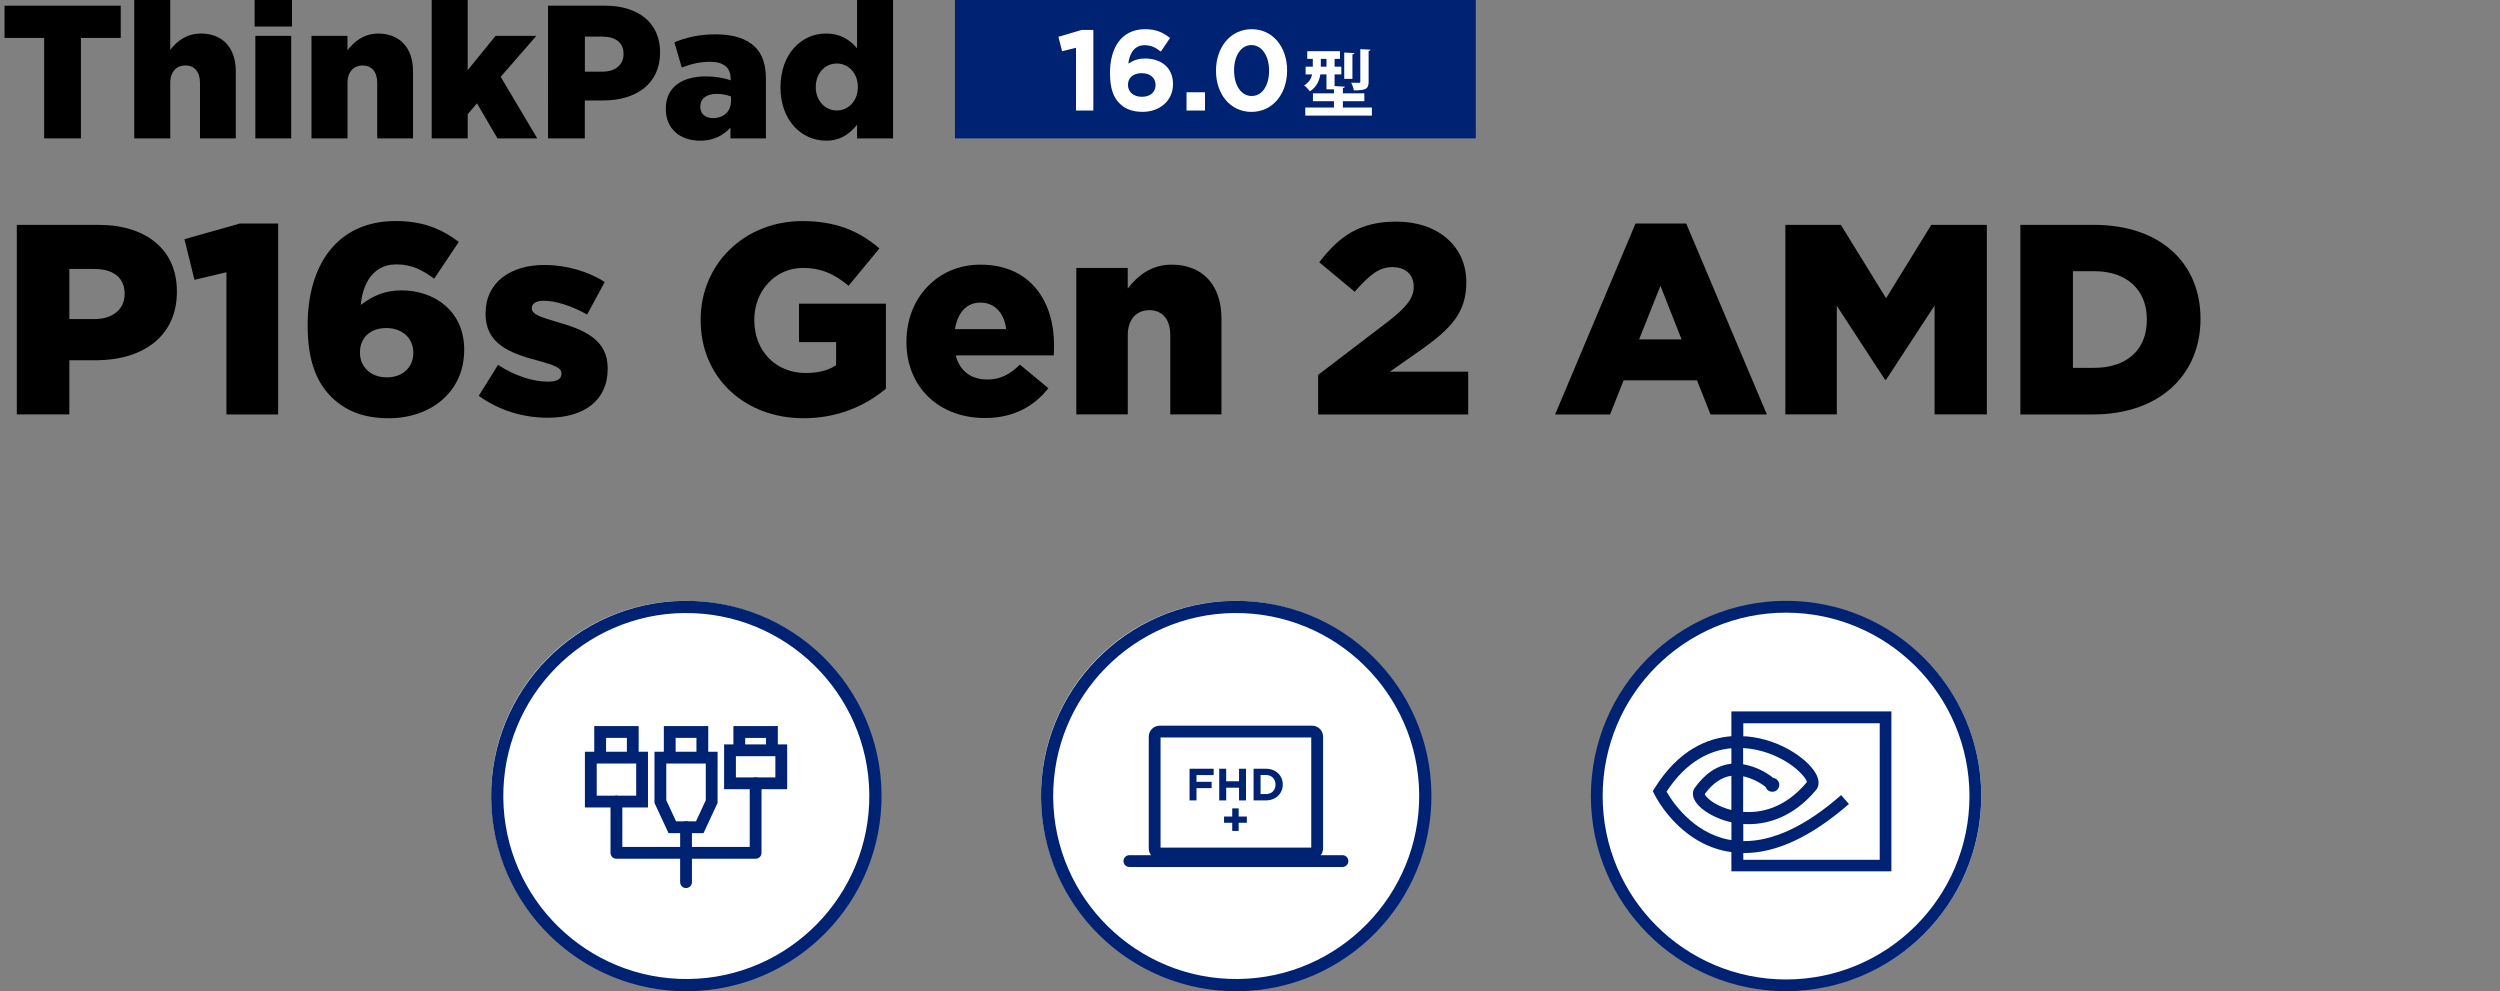
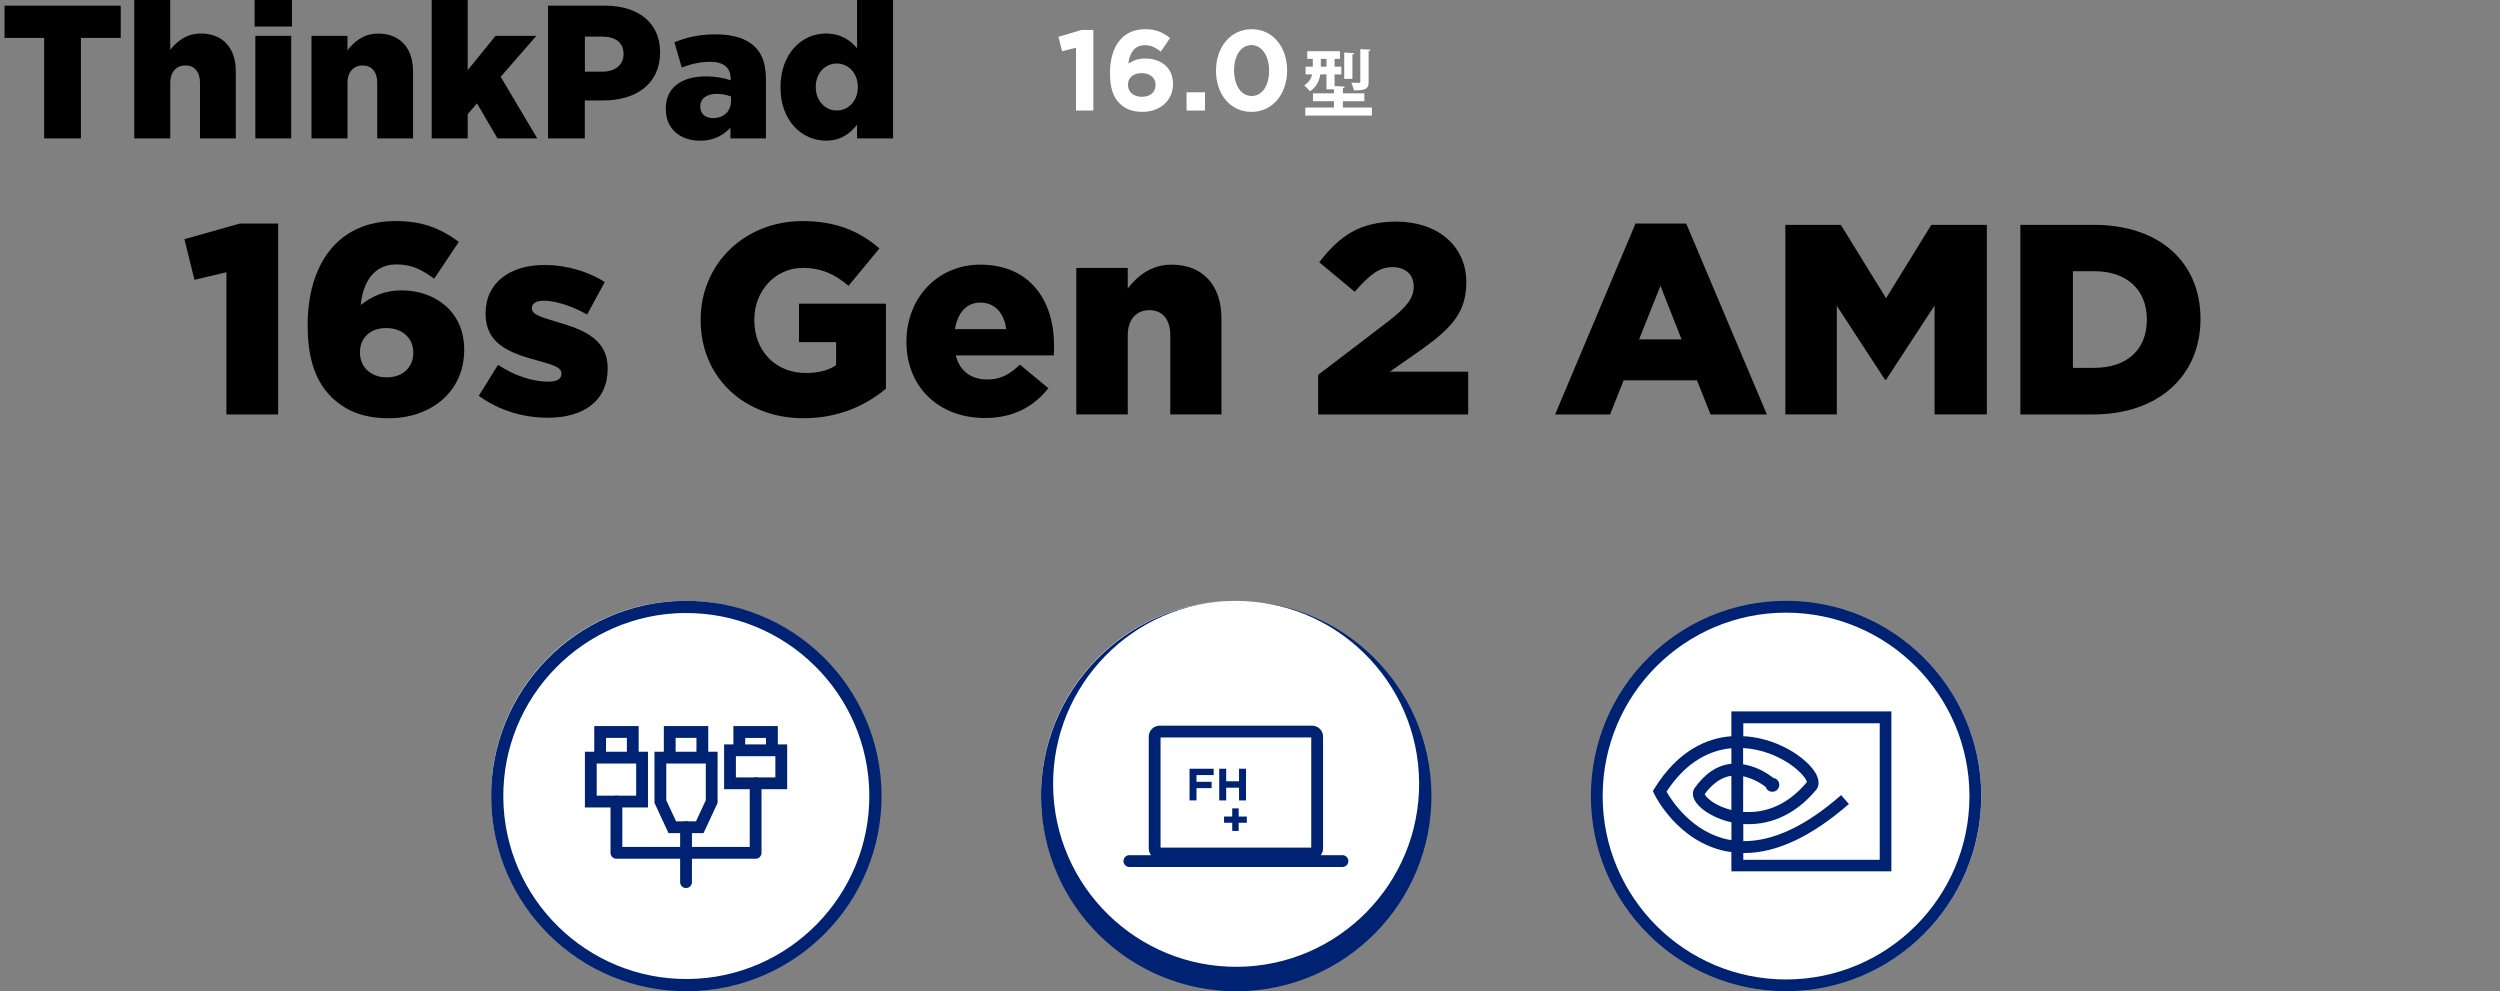
<svg xmlns="http://www.w3.org/2000/svg" id="_レイヤー_2" viewBox="0 0 650 257.72">
  <rect x="0" y="0" width="650" height="257.72" fill="#808080" stroke="none" />
  <defs>
    <style>.cls-1{fill:#000;}.cls-1,.cls-2,.cls-3,.cls-4{stroke-width:0px;}.cls-5{clip-path:url(#clippath-2);}.cls-2,.cls-6,.cls-7{fill:none;}.cls-8{clip-path:url(#clippath-1);}.cls-3{fill:#002273;}.cls-9{clip-path:url(#clippath);}.cls-6{stroke-linejoin:round;}.cls-6,.cls-7{stroke:#002273;stroke-linecap:round;stroke-width:3.07px;}.cls-4{fill:#fff;}</style>
    <clipPath id="clippath">
      <rect class="cls-2" x="413.63" y="156.22" width="101.5" height="101.5" />
    </clipPath>
    <clipPath id="clippath-1">
      <rect class="cls-2" x="127.69" y="156.22" width="101.5" height="101.5" />
    </clipPath>
    <clipPath id="clippath-2">
      <rect class="cls-2" x="270.66" y="156.22" width="101.5" height="101.5" />
    </clipPath>
  </defs>
  <g id="_本体_囲み罫">
    <circle class="cls-4" cx="464.62" cy="206.97" r="50.51" />
    <g class="cls-9">
      <path class="cls-3" d="M464.39,159.29c-26.33,0-47.69,21.33-47.7,47.67,0,26.33,21.33,47.69,47.67,47.7,26.33,0,47.69-21.33,47.7-47.67v-.02c-.03-26.32-21.35-47.64-47.67-47.68M464.39,257.71c-28.03,0-50.75-22.71-50.76-50.74,0-28.03,22.71-50.75,50.74-50.76,28.03,0,50.75,22.71,50.75,50.74h0c-.03,28.02-22.73,50.72-50.74,50.76" />
      <path class="cls-3" d="M488.73,223.54h-35.47v-1.75h.25c8.38,0,17.51-4.3,27.21-12.75l-2.03-2.31c-9.2,8.07-17.74,12.04-25.43,11.96v-4.45c5.96.39,12.95-1.7,18.91-8.84.45-.53,1.07-1.7.29-3.58-1.54-3.77-9.09-9.63-18.55-10.38h-.65v-3.39h35.47v35.49ZM449.36,218.29c-9.32-1.87-14.63-9.96-16.06-12.46,5.31-8.12,11.57-10.81,16.86-11.29v4.03c-3.67.39-6.89,2.52-9.64,6.44-1,1.76.08,3.97,2.86,5.91,2.06,1.38,4.36,2.36,6.79,2.86v4.64c-.25-.07-.52-.07-.79-.12l-.03-.02ZM453.23,201.83c2.13.49,4.13,1.44,5.85,2.79.31.95,1.34,1.47,2.29,1.15.95-.31,1.47-1.34,1.15-2.29-.2-.59-.68-1.05-1.29-1.19h-.14c-2.28-1.84-4.99-3.07-7.88-3.58v-4.22c2.27.14,4.51.6,6.65,1.37,6.72,2.46,10.03,6.67,9.91,7.52-5.79,6.92-12.12,8.04-16.56,7.7l.02-9.27ZM450.16,210.6c-.42-.1-.8-.21-1.13-.32-3.74-1.2-5.61-3.15-5.8-3.82,2.06-2.81,4.39-4.4,6.93-4.76v8.9ZM450.16,184.98v6.44c-6.18.46-13.74,3.52-19.98,13.54l-.44.72.37.77c.24.5,6.09,12.32,18.62,14.87.48.1.97.15,1.43.22v5.01h41.6v-41.58h-41.6Z" />
    </g>
    <circle class="cls-4" cx="178.21" cy="206.73" r="50.51" />
    <g class="cls-8">
      <path class="cls-3" d="M177.96,156.22c-28.03.27-50.53,23.21-50.26,51.23.27,28.03,23.2,50.53,51.23,50.27,28.03-.27,50.53-23.2,50.27-51.23-.27-28.02-23.2-50.53-51.23-50.27M177.99,159.39c26.23-.25,47.78,20.89,48.03,47.12.25,26.24-20.89,47.79-47.13,48.03-26.24.25-47.78-20.89-48.03-47.13-.25-26.23,20.89-47.78,47.13-48.03" />
    </g>
    <path class="cls-7" d="M200.7,195.08h-8.48v-4.76h8.48v4.76ZM182.61,196.98h-8.48v-6.67h8.48v6.67ZM164.52,196.98h-8.48v-6.67h8.48v6.67ZM203.13,203.65h-13.33v-8.57h13.33v8.57ZM171.7,196.98v11.43l3.1,6.67h7.14l3.1-6.67v-11.43h-13.33ZM166.94,208.41h-13.33v-11.43h13.33v11.43Z" />
    <polyline class="cls-6" points="196.46 203.65 196.46 221.74 160.27 221.74 160.27 208.41" />
    <line class="cls-7" x1="178.37" y1="215.08" x2="178.37" y2="229.36" />
    <circle class="cls-4" cx="321.18" cy="206.73" r="50.51" />
    <g class="cls-5">
-       <path class="cls-3" d="M320.93,156.22c-28.03.27-50.53,23.21-50.26,51.23.27,28.03,23.2,50.53,51.23,50.27,28.03-.27,50.53-23.2,50.27-51.23-.27-28.02-23.2-50.53-51.23-50.27M320.96,159.39c26.23-.25,47.78,20.89,48.03,47.12.25,26.24-20.89,47.79-47.13,48.03-26.24.25-47.78-20.89-48.03-47.13-.25-26.23,20.89-47.78,47.13-48.03" />
+       <path class="cls-3" d="M320.93,156.22c-28.03.27-50.53,23.21-50.26,51.23.27,28.03,23.2,50.53,51.23,50.27,28.03-.27,50.53-23.2,50.27-51.23-.27-28.02-23.2-50.53-51.23-50.27c26.23-.25,47.78,20.89,48.03,47.12.25,26.24-20.89,47.79-47.13,48.03-26.24.25-47.78-20.89-48.03-47.13-.25-26.23,20.89-47.78,47.13-48.03" />
      <path class="cls-7" d="M293.64,223.88h55.4M341.15,221.91h-39.63c-.73,0-1.31-.59-1.31-1.31v-29.07c0-.73.59-1.32,1.31-1.32h39.63c.73,0,1.31.59,1.31,1.32v29.07c0,.72-.59,1.31-1.31,1.31Z" />
    </g>
    <path class="cls-3" d="M309.28,199.87h6.27v1.65h-4.46v1.75h3.93v1.65h-3.93v3.19h-1.81v-8.24Z" />
    <path class="cls-3" d="M317,199.87h1.81v3.26h3.34v-3.26h1.81v8.24h-1.81v-3.31h-3.34v3.31h-1.81v-8.24Z" />
-     <path class="cls-3" d="M325.93,199.87h3.21c2.59,0,4.38,1.78,4.38,4.09v.02c0,2.32-1.79,4.12-4.38,4.12h-3.21v-8.24ZM327.75,201.5v4.96h1.4c1.48,0,2.48-1,2.48-2.46v-.02c0-1.46-1-2.48-2.48-2.48h-1.4Z" />
    <path class="cls-3" d="M320.38,213.92h-2.13v-1.62h2.13v-2.12h1.67v2.12h2.13v1.62h-2.13v2.12h-1.67v-2.12Z" />
    <path class="cls-1" d="M11.48,9.86H1.18V1.48h30.21v8.38h-10.35v26.12h-9.56V9.86Z" />
    <path class="cls-1" d="M34.9,0h9.36v12.96c1.73-2.22,4.19-4.24,7.98-4.24,5.67,0,9.07,3.75,9.07,9.81v17.45h-9.31v-14.44c0-2.96-1.53-4.53-3.79-4.53s-3.94,1.58-3.94,4.53v14.44h-9.36V0Z" />
    <path class="cls-1" d="M66.2,0h9.71v6.9h-9.71V0ZM66.39,9.32h9.32v26.66h-9.32V9.32Z" />
    <path class="cls-1" d="M80.98,9.32h9.36v3.75c1.73-2.22,4.19-4.34,7.98-4.34,5.67,0,9.07,3.75,9.07,9.81v17.45h-9.31v-14.44c0-2.96-1.53-4.53-3.79-4.53s-3.94,1.58-3.94,4.53v14.44h-9.36V9.32Z" />
    <path class="cls-1" d="M112.24,0h9.36v18.24l7.25-8.92h10.6l-9.27,10.65,9.51,16.02h-10.35l-5.32-9.12-2.42,2.81v6.31h-9.36V0Z" />
    <path class="cls-1" d="M142.5,1.48h14.83c8.67,0,14.29,4.48,14.29,12.07v.1c0,8.18-6.26,12.47-14.79,12.47h-4.78v9.86h-9.56V1.48ZM156.65,18.63c3.35,0,5.47-1.82,5.47-4.53v-.1c0-2.96-2.12-4.48-5.52-4.48h-4.53v9.12h4.58Z" />
    <path class="cls-1" d="M173.11,28.34v-.1c0-5.57,4.19-8.38,10.45-8.38,2.46,0,4.88.44,6.41,1.04v-.44c0-2.81-1.73-4.39-5.32-4.39-2.81,0-4.98.59-7.39,1.48l-1.92-6.55c3.01-1.23,6.21-2.07,10.79-2.07s8.03,1.13,10.15,3.25c2.02,1.97,2.86,4.73,2.86,8.48v15.33h-9.22v-2.81c-1.87,2.02-4.39,3.4-7.89,3.4-5.08,0-8.92-2.96-8.92-8.23ZM190.06,26.32v-1.23c-.99-.39-2.32-.69-3.7-.69-2.71,0-4.29,1.28-4.29,3.3v.1c0,1.82,1.38,2.91,3.3,2.91,2.76,0,4.68-1.72,4.68-4.39Z" />
    <path class="cls-1" d="M202.93,22.77v-.1c0-8.67,5.47-13.95,11.78-13.95,4.04,0,6.41,1.82,8.13,3.84V0h9.36v35.98h-9.36v-3.55c-1.82,2.22-4.09,4.14-8.08,4.14-6.36,0-11.83-5.27-11.83-13.8ZM223.04,22.67v-.1c0-3.5-2.42-6.06-5.47-6.06s-5.47,2.51-5.47,6.06v.1c0,3.55,2.46,6.06,5.47,6.06s5.47-2.51,5.47-6.06Z" />
-     <path class="cls-1" d="M4.37,58.46h21.2c12.39,0,20.42,6.41,20.42,17.25v.14c0,11.69-8.94,17.82-21.13,17.82h-6.83v14.08H4.37v-49.29ZM24.58,82.96c4.79,0,7.82-2.61,7.82-6.48v-.14c0-4.23-3.03-6.41-7.89-6.41h-6.48v13.03h6.55Z" />
    <path class="cls-1" d="M58.87,70.78l-8.31,1.97-2.61-10.56,14.44-4.08h9.93v49.65h-13.45v-36.97Z" />
    <path class="cls-1" d="M86.05,103.1c-3.66-3.66-6.06-9.23-6.06-18.45v-.14c0-15.35,7.46-27.04,22.89-27.04,6.9,0,11.69,1.9,16.41,5.42l-6.41,9.58c-3.03-2.25-5.84-3.73-9.79-3.73-7.11,0-8.94,6.62-9.3,10.56,3.17-2.46,6.41-3.8,10.63-3.8,8.66,0,16.27,5.49,16.27,15.35v.14c0,10.99-8.8,17.75-19.58,17.75-6.97,0-11.48-2.11-15.07-5.63ZM107.46,91.77v-.14c0-3.59-2.75-6.34-7.04-6.34s-6.83,2.68-6.83,6.27v.14c0,3.59,2.68,6.41,6.97,6.41s6.9-2.75,6.9-6.34Z" />
    <path class="cls-1" d="M124.49,102.89l5-8.03c4.37,2.89,9.08,4.37,13.03,4.37,2.32,0,3.45-.7,3.45-2.04v-.14c0-1.55-2.18-2.18-6.2-3.31-7.54-1.97-13.52-4.51-13.52-12.11v-.14c0-8.1,6.48-12.6,15.28-12.6,5.56,0,11.34,1.62,15.7,4.44l-4.58,8.45c-3.94-2.25-8.24-3.59-11.27-3.59-2.04,0-3.1.77-3.1,1.9v.14c0,1.48,2.25,2.18,6.2,3.38,7.53,2.11,13.52,4.72,13.52,12.11v.14c0,8.38-6.27,12.75-15.56,12.75-6.41,0-12.75-1.9-17.96-5.7Z" />
    <path class="cls-1" d="M182.17,83.25v-.14c0-14.37,11.27-25.63,26.48-25.63,8.66,0,14.79,2.61,20,7.11l-8.03,9.72c-3.52-2.96-6.97-4.65-11.9-4.65-7.11,0-12.6,5.92-12.6,13.45v.14c0,8.03,5.56,13.73,13.38,13.73,3.38,0,5.92-.7,7.89-2.04v-5.99h-9.65v-10h22.6v22.11c-5.21,4.37-12.39,7.68-21.41,7.68-15.35,0-26.76-10.56-26.76-25.49Z" />
    <path class="cls-1" d="M235.68,88.88v-.14c0-11.13,7.96-19.93,19.22-19.93,13.1,0,19.15,9.65,19.15,20.84,0,.84,0,1.83-.07,2.75h-25.49c1.06,4.15,4.08,6.27,8.24,6.27,3.24,0,5.7-1.2,8.45-3.87l7.39,6.13c-3.66,4.65-8.94,7.75-16.48,7.75-11.97,0-20.42-8.03-20.42-19.79ZM261.6,85.57c-.49-4.22-3.03-6.9-6.69-6.9s-5.92,2.68-6.62,6.9h13.31Z" />
    <path class="cls-1" d="M279.83,69.66h13.38v5.35c2.46-3.17,5.99-6.2,11.41-6.2,8.1,0,12.96,5.35,12.96,14.01v24.93h-13.31v-20.63c0-4.23-2.18-6.48-5.42-6.48s-5.63,2.25-5.63,6.48v20.63h-13.38v-38.1Z" />
    <path class="cls-1" d="M342.71,97.47l18.45-14.08c4.58-3.59,6.41-5.92,6.41-8.87,0-3.17-2.18-5.07-5.56-5.07s-5.92,1.97-9.79,6.41l-9.22-7.68c5.28-6.83,10.56-10.56,20.07-10.56,10.77,0,18.17,6.41,18.17,15.7v.14c0,7.89-4.08,11.97-11.41,17.25l-8.45,5.92h20.35v11.13h-39.01v-10.28Z" />
    <path class="cls-1" d="M425.24,58.11h13.17l20.98,49.65h-14.65l-3.52-8.87h-19.08l-3.52,8.87h-14.29l20.91-49.65ZM437.21,88.25l-5.49-13.94-5.56,13.94h11.06Z" />
    <path class="cls-1" d="M464.18,58.46h14.44l11.76,19.08,11.76-19.08h14.44v49.29h-13.59v-28.31l-12.61,19.29h-.28l-12.53-19.22v28.24h-13.38v-49.29Z" />
    <path class="cls-1" d="M525.3,58.46h19.08c17.54,0,27.75,10.14,27.75,24.37v.14c0,14.22-10.35,24.79-28.03,24.79h-18.8v-49.29ZM538.96,70.5v25.14h5.56c8.24,0,13.66-4.51,13.66-12.46v-.14c0-7.89-5.42-12.53-13.66-12.53h-5.56Z" />
-     <rect class="cls-3" x="248.28" width="135.42" height="35.98" />
    <path class="cls-4" d="M279.76,12.42l-3.62.89-.95-3.74,5.97-1.78h3.11v20.95h-4.51V12.42Z" />
    <path class="cls-4" d="M291.06,26.86c-1.51-1.51-2.46-3.74-2.46-7.88v-.06c0-6.4,2.91-11.33,9.12-11.33,2.82,0,4.66.83,6.49,2.29l-2.4,3.53c-1.36-1.04-2.46-1.66-4.24-1.66-3.12,0-4.04,2.99-4.19,4.8,1.1-.74,2.41-1.34,4.31-1.34,4.12,0,7.29,2.29,7.29,6.63v.06c0,4.25-3.41,7.18-7.92,7.18-2.7,0-4.54-.77-6-2.22ZM300.45,22.11v-.06c0-1.75-1.37-3.03-3.62-3.03s-3.56,1.25-3.56,3v.06c0,1.76,1.37,3.09,3.62,3.09s3.56-1.28,3.56-3.06Z" />
    <path class="cls-4" d="M308.5,23.99h4.8v4.75h-4.8v-4.75Z" />
    <path class="cls-4" d="M316.16,18.4v-.06c0-6.02,3.74-10.75,9.27-10.75s9.22,4.66,9.22,10.69v.06c0,6.02-3.71,10.75-9.27,10.75s-9.22-4.66-9.22-10.69ZM329.96,18.4v-.06c0-3.77-1.85-6.62-4.58-6.62s-4.52,2.76-4.52,6.56v.06c0,3.8,1.82,6.62,4.58,6.62s4.52-2.79,4.52-6.56Z" />
    <path class="cls-4" d="M349.15,27.96h7.54v2.1h-17.31v-2.1h7.45v-1.65h-5.46v-2.04h5.46v-1.04h-1.95v-3.89h-1.59c-.26,1.63-.98,3.31-2.72,4.41-.28-.42-1.08-1.25-1.49-1.55,1.3-.79,1.85-1.82,2.08-2.86h-1.7v-2h1.87v-2.04h-1.44v-1.98h8.5v1.98h-1.4v2.04h1.76v2h-1.76v3.04l2.67.15c-.02.19-.15.3-.51.36v1.38h5.58v2.04h-5.58v1.65ZM343.41,17.34h1.48v-2.04h-1.48v2.04ZM352.12,13.81c-.02.19-.15.28-.49.34v6.35h-2.13v-6.84l2.62.15ZM356.33,12.91c-.04.17-.15.31-.49.35v7.99c0,1.85-.7,2.25-3.84,2.25-.09-.57-.4-1.44-.7-2,.83.04,1.76.04,2.02.04s.36-.08.36-.3v-8.46l2.64.13Z" />
    <rect class="cls-2" y="0" width="650" height=".1" />
  </g>
</svg>